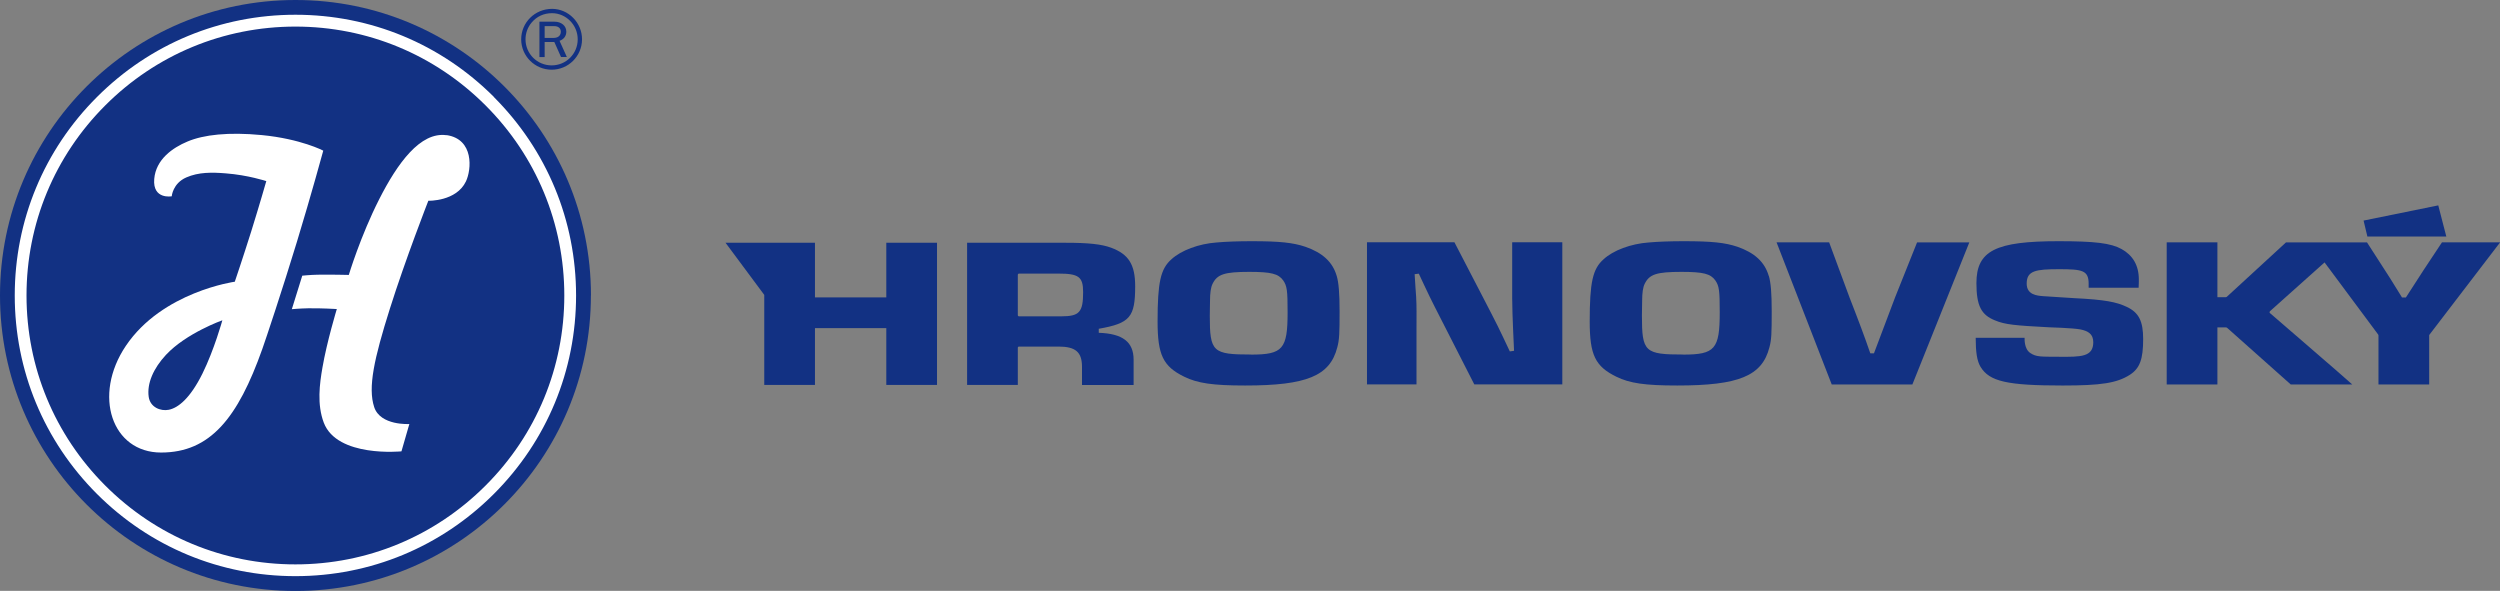
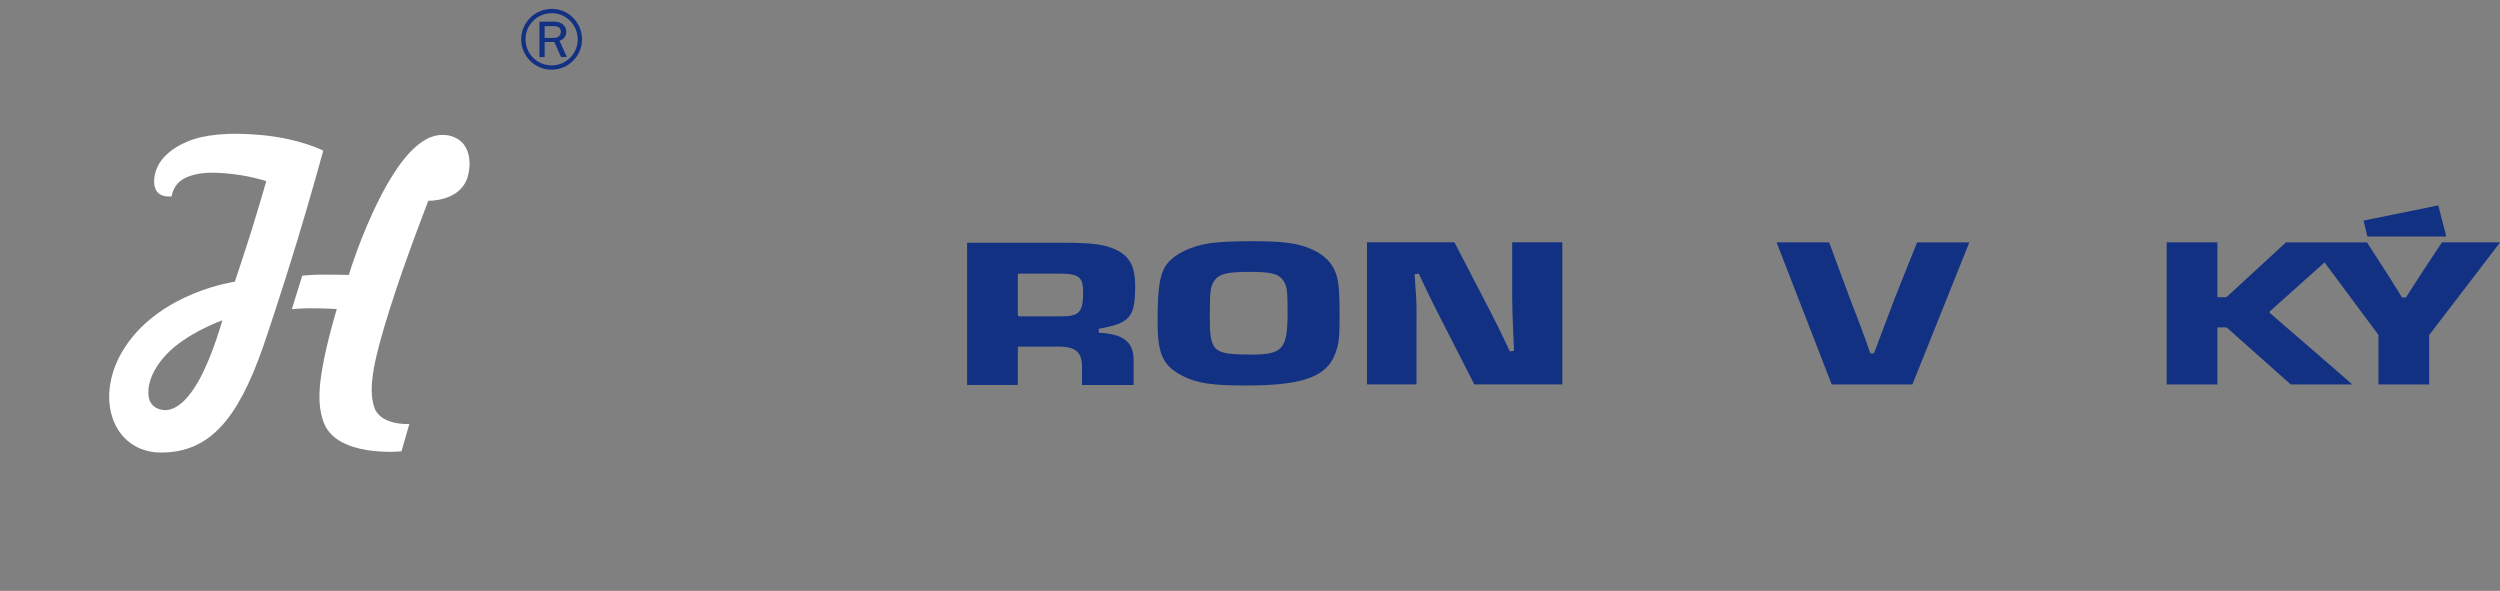
<svg xmlns="http://www.w3.org/2000/svg" id="Vrstva_2" viewBox="0 0 335.72 79.35">
  <rect x="0" y="0" width="335.72" height="79.35" fill="#808080" stroke="none" />
  <defs>
    <style>.cls-1,.cls-2{fill:#fff;}.cls-3{fill:#123183;}.cls-2{fill-rule:evenodd;}</style>
  </defs>
  <g id="Vrstva_1-2">
    <g>
      <g>
        <path class="cls-3" d="m179.5,37.05c-.54-1.86-1.88-3.1-4.2-3.91-1.66-.56-3.47-.75-7.21-.75-1.77,0-3.48.06-4.69.17-2.41.17-4.79,1.06-6.09,2.26-1.46,1.29-1.86,3.08-1.86,8.35,0,4.5.74,6.03,3.58,7.42,1.79.88,3.85,1.18,8.18,1.18,8.27,0,11.39-1.29,12.37-5.12.28-1.01.31-1.89.31-4.85,0-2.44-.12-3.87-.39-4.76m-11.49,10.57c-5.17,0-5.55-.34-5.55-5.23l.03-1.98c0-1.05.11-1.82.34-2.28.63-1.29,1.6-1.61,4.93-1.61,2.94,0,3.92.25,4.56,1.15.51.74.59,1.34.59,4.29,0,4.93-.64,5.67-4.91,5.67Z" />
-         <path class="cls-3" d="m237.52,37.05c-.54-1.86-1.88-3.1-4.2-3.91-1.65-.56-3.47-.75-7.21-.75-1.77,0-3.48.06-4.69.17-2.41.17-4.79,1.06-6.08,2.26-1.46,1.29-1.86,3.08-1.86,8.35,0,4.5.74,6.03,3.58,7.42,1.79.88,3.85,1.18,8.18,1.18,8.27,0,11.39-1.29,12.37-5.12.28-1.01.31-1.89.31-4.85,0-2.44-.12-3.87-.39-4.76m-11.49,10.57c-5.17,0-5.55-.34-5.55-5.23l.03-1.98c0-1.05.11-1.82.34-2.28.63-1.29,1.6-1.61,4.93-1.61,2.94,0,3.92.25,4.56,1.15.51.74.59,1.34.59,4.29,0,4.93-.64,5.67-4.91,5.67Z" />
        <path class="cls-3" d="m203.32,47.12s-.25-5-.25-7.01v-7.58h6.73v19.09h-11.82c-.09-.17-5.37-10.53-5.37-10.53q-.56-1.1-1.36-2.8l-.72-1.54-.56.07.11,1.76.09,1.25c.08,1.41.05,2.5.05,4.18v7.61h-6.65v-19.09h11.74c.09.17,4.18,8.06,4.18,8.06l.81,1.57q.87,1.68,1.51,3.04l.94,1.99.56-.08" />
        <path class="cls-3" d="m264.46,32.54c-.17.44-7.56,18.89-7.65,19.09h-10.83c-.08-.2-7.24-18.66-7.41-19.09h7.06c.08.2,2.73,7.38,2.73,7.38,0,0,1.51,3.87,2.2,5.82l.6,1.71h.49s2.84-7.52,2.84-7.52c0,0,2.6-6.5,2.95-7.38h7.02" />
-         <path class="cls-3" d="m281.1,45.94c0-1.06-.67-1.49-1.71-1.7-1.04-.2-4.27-.29-4.27-.29-4.52-.24-5.87-.36-7.2-.92-1.85-.73-2.51-1.95-2.51-5.01,0-4.37,2.6-5.63,11.02-5.63,4.92,0,7.03.26,8.48,1.06,1.47.82,2.31,2.15,2.31,4.08,0,.12,0,.79-.03,1.11h-6.71v-.53c0-1.81-.85-1.96-3.97-1.96s-4.35.19-4.35,1.93c0,1.51,1.37,1.62,2.2,1.69.89.07,4.22.27,4.22.27,4.07.2,5.64.51,7.04,1.18,1.61.76,2.18,1.93,2.18,4.31,0,2.73-.45,3.94-1.8,4.81-1.74,1.1-3.84,1.43-9.01,1.43-7.46,0-9.83-.54-11.03-2.51-.49-.83-.64-1.97-.65-3.9h6.57c0,.09-.09,1.45.74,2.03.83.57,1.47.5,3.93.52,2.89.02,4.55.03,4.55-1.96" />
        <path class="cls-3" d="m327.93,32.54c-.33.5-2.42,3.65-2.42,3.65l-2.43,3.76h-.52s-.3-.49-.3-.49l-1.29-2.08-.76-1.18-2.35-3.65h-10.88l-7.95,7.31s-.08.05-.12.05h-1.14s0-7.05,0-7.37h-6.81v19.09h6.81v-7.66h1.18s.09.02.12.05c0,0,8.45,7.51,8.55,7.61h8.26c-.55-.53-11.06-9.59-11.06-9.59-.03-.03-.05-.07-.05-.12h0s.02-.08.05-.12c0,0,4.28-3.82,7.34-6.56,2.72,3.66,7.21,9.7,7.21,9.7.02.03.03.06.03.1v6.59h6.81v-6.59s.01-.07.04-.1c0,0,9.1-11.89,9.49-12.4h-7.8" />
        <polyline class="cls-3" points="328.51 31.76 317.91 31.76 317.4 29.62 327.43 27.58 328.51 31.76" />
-         <path class="cls-3" d="m119.02,32.6v7.34h-9.58v-7.34h-12.01l5.2,7v12.09h6.81v-7.63h9.58v7.63h6.81v-19.09h-6.81" />
        <path class="cls-3" d="m147.55,44.68v-.53c4.2-.74,4.89-1.55,4.89-5.72,0-2.9-.88-4.3-3.24-5.17-1.28-.47-3.04-.66-6.05-.66h-13.28v19.09h6.81v-4.99c0-.09.07-.16.16-.16h5.3c2.3,0,3.16.74,3.16,2.73v2.43h6.93v-3.39c0-2.39-1.46-3.51-4.69-3.62m-5.04-2.21h-5.66c-.09,0-.16-.07-.16-.16v-5.41c0-.09.07-.17.16-.17h5.3c2.73,0,3.31.44,3.31,2.49,0,2.7-.5,3.25-2.95,3.25Z" />
      </g>
      <g>
-         <path class="cls-3" d="m79.35,39.68c0,21.91-17.76,39.68-39.68,39.68S0,61.59,0,39.68,17.76,0,39.68,0s39.68,17.77,39.68,39.68" />
-         <path class="cls-1" d="m66.33,13.02C59.21,5.9,49.75,1.98,39.68,1.98s-19.53,3.92-26.65,11.04C5.9,20.14,1.98,29.61,1.98,39.68s3.92,19.53,11.04,26.65c7.12,7.12,16.58,11.04,26.65,11.04s19.53-3.92,26.65-11.04c7.12-7.12,11.04-16.58,11.04-26.65s-3.92-19.53-11.04-26.65m-1.12,52.18c-6.82,6.82-15.89,10.58-25.53,10.58s-18.71-3.76-25.53-10.58c-6.82-6.82-10.58-15.89-10.58-25.53s3.76-18.71,10.58-25.53c6.82-6.82,15.89-10.58,25.53-10.58s18.71,3.76,25.53,10.58c6.82,6.82,10.58,15.89,10.58,25.53s-3.75,18.71-10.58,25.53Z" />
        <path class="cls-2" d="m43.41,20.23s-3-1.58-8.25-2.09c-4.5-.43-7.81-.05-9.97.86-2.02.84-4.26,2.41-4.48,5.04-.23,2.79,2.35,2.32,2.35,2.32,0,0,.13-1.73,1.95-2.53,1.66-.73,3.46-.7,5.31-.55,2.99.23,5.44,1.04,5.44,1.04,0,0-.96,3.35-2.02,6.74-1.1,3.5-2.21,6.77-2.21,6.77,0,0-9.73,1.34-14.63,8.61-4.49,6.67-1.87,14.33,4.73,14.33s10.31-4.64,13.6-13.92c.48-1.34,2.71-8.03,4.64-14.37,1.92-6.3,3.54-12.25,3.54-12.25m-16.22,29.93c-1.65,3.33-3.26,4.62-4.54,4.87-1.07.21-2.47-.32-2.68-1.73-.26-1.8.63-3.83,2.31-5.64,2.73-2.93,7.58-4.65,7.58-4.65,0,0-1.09,3.95-2.67,7.15ZM59.97,18.16c-3.52-.51-6.61,3.79-9.04,8.58-2.53,4.98-4.09,10.18-4.09,10.18,0,0-2.35-.06-4.19-.03-1.04.02-2.06.13-2.06.13l-1.4,4.5s1.04-.1,2.17-.12c1.77-.03,3.87.1,3.87.1,0,0-1.33,4.37-1.93,7.86-.38,2.18-.75,4.94.18,7.4,1.8,4.72,10.43,3.85,10.43,3.85l1.06-3.67s-3.89.25-4.72-2.27c-.87-2.63,0-6.54,2.1-13.2,2.1-6.66,5.17-14.51,5.17-14.51,0,0,3.76.11,5.05-2.6.75-1.57,1.11-5.68-2.62-6.22Z" />
        <path class="cls-3" d="m78.16,5.28c0,2.25-1.83,4.08-4.08,4.08s-4.09-1.83-4.09-4.08,1.83-4.09,4.15-4.09c2.2,0,4.02,1.86,4.02,4.09m-6.77-2.25c-.53.63-.82,1.42-.82,2.25,0,1.93,1.56,3.5,3.51,3.5s3.5-1.56,3.5-3.5-1.58-3.51-3.45-3.51c-1.1,0-2.04.43-2.74,1.26Zm3.95,4.63l-.9-2.02h-1.3v2.02h-.7V2.91h2c.95,0,1.61.56,1.61,1.34,0,.58-.33,1.03-.91,1.23l.98,2.17h-.78Zm-.98-2.57c.59,0,.95-.32.95-.83,0-.46-.33-.75-.87-.75h-1.3v1.58h1.22Z" />
      </g>
    </g>
  </g>
</svg>